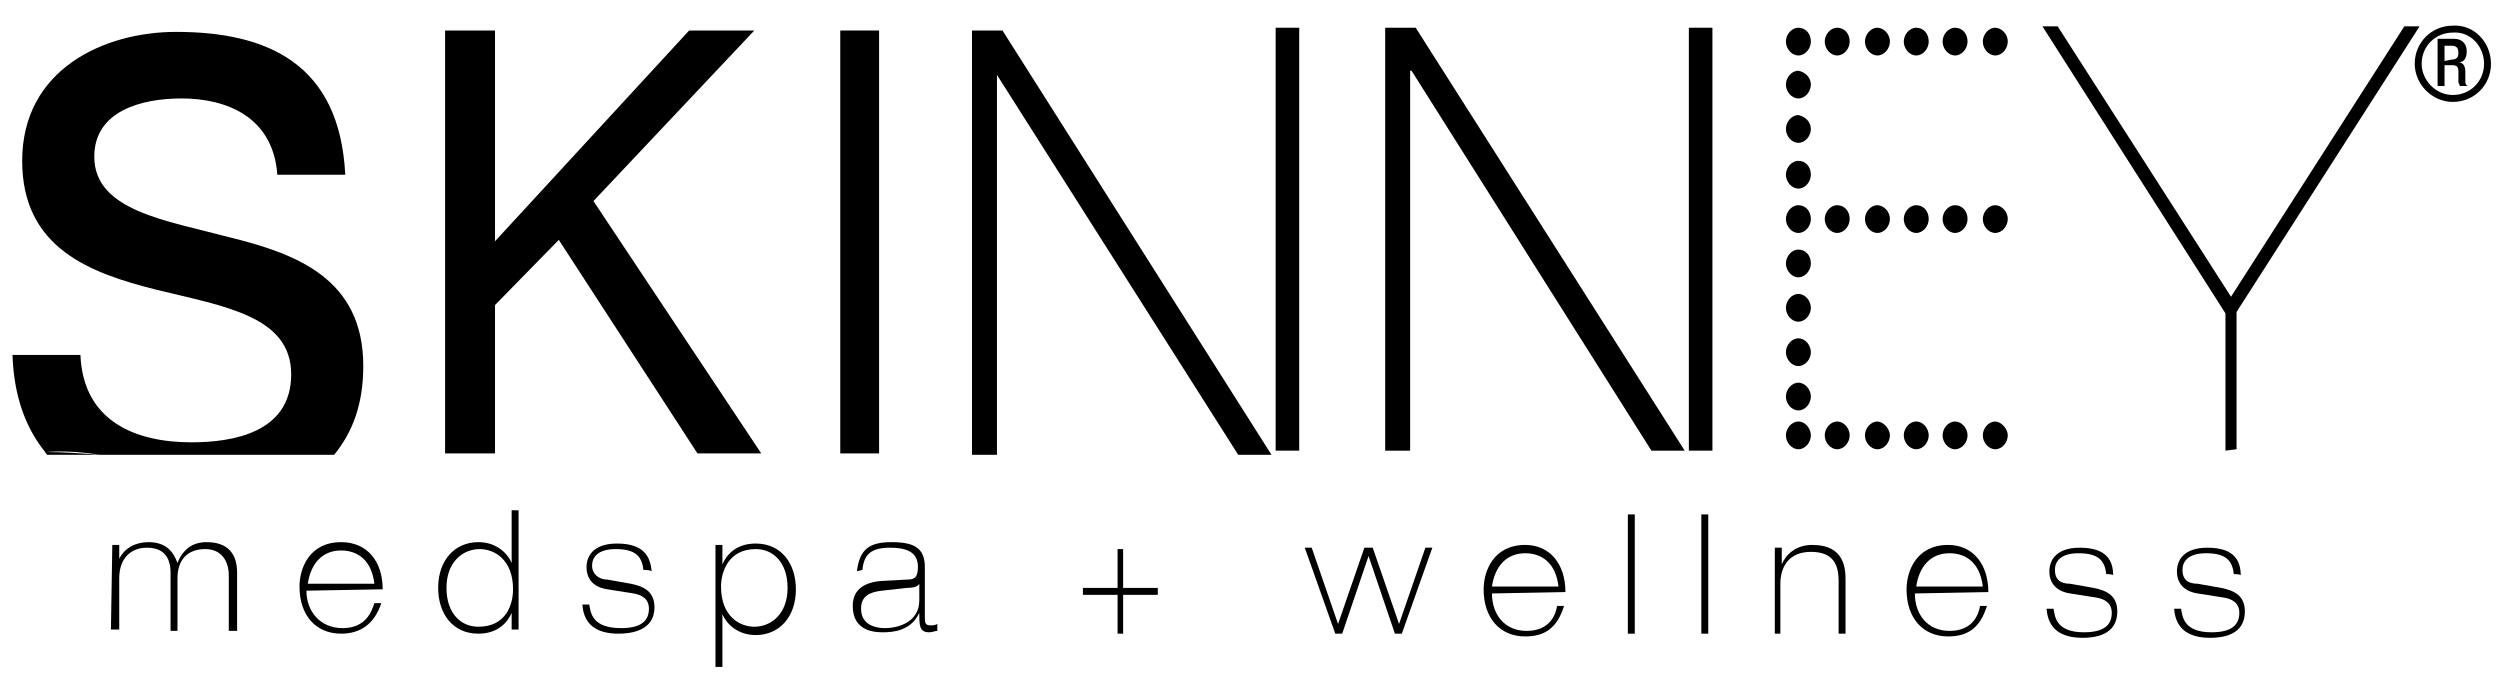
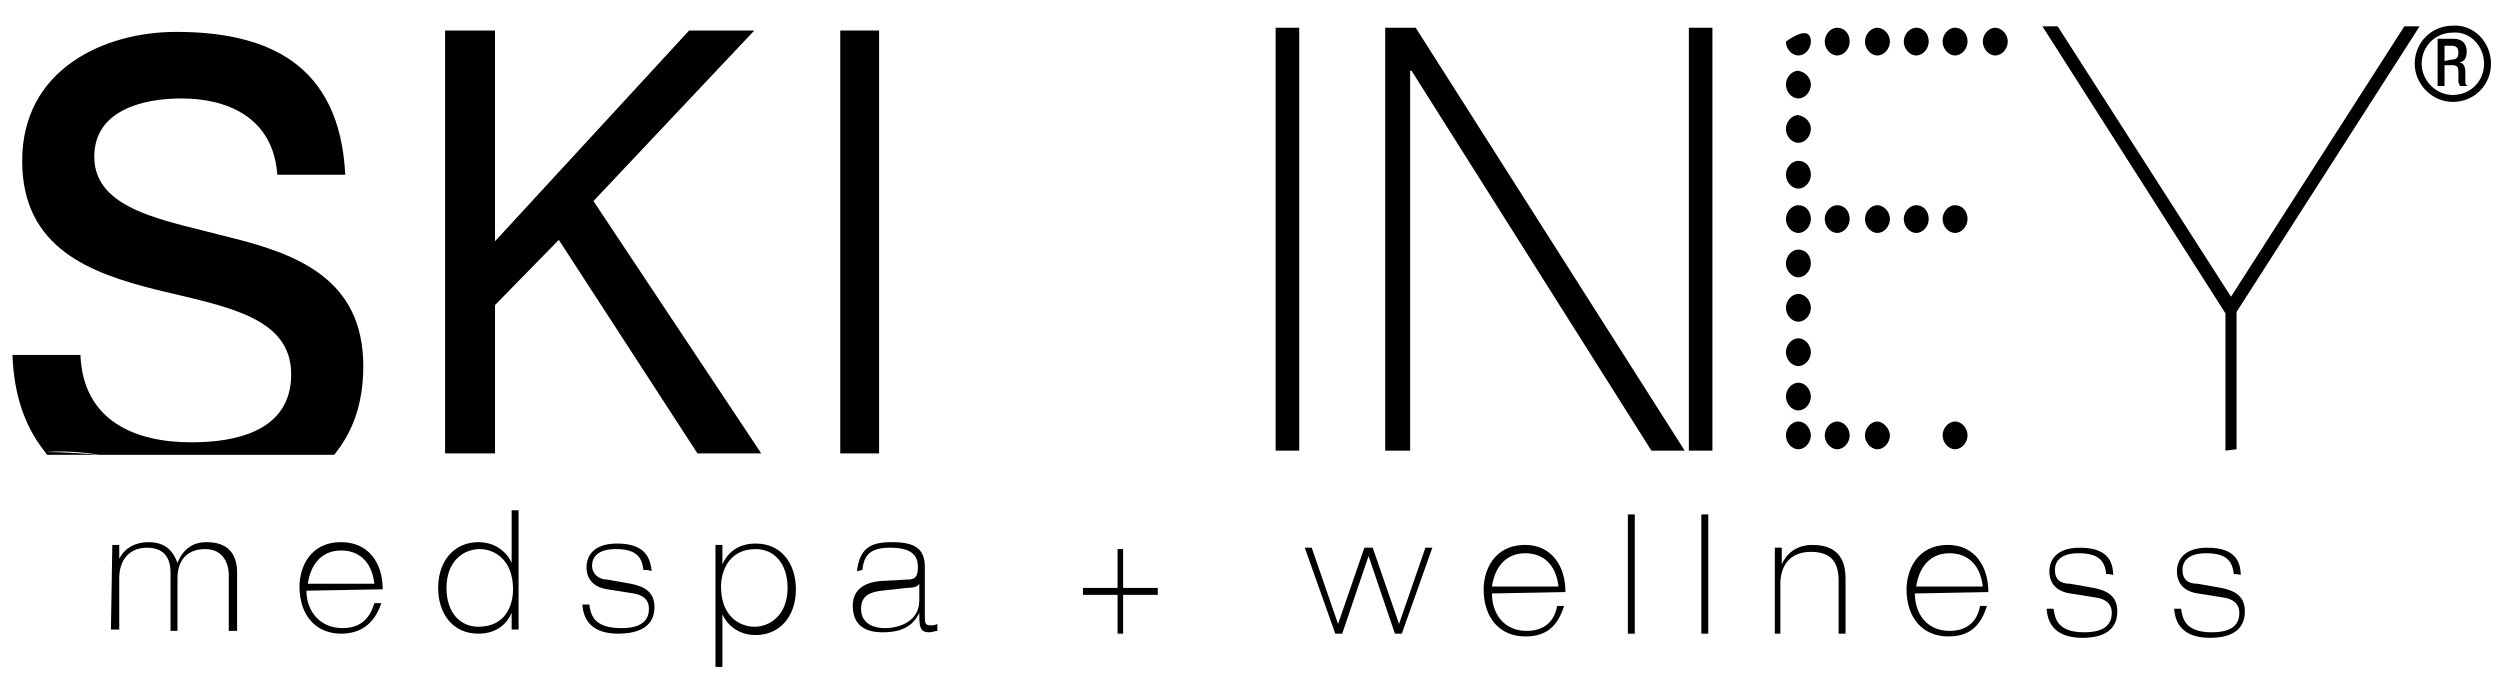
<svg xmlns="http://www.w3.org/2000/svg" id="Layer_1" x="0px" y="0px" viewBox="0 0 180.3 50" style="enable-background:new 0 0 180.3 50;" xml:space="preserve">
  <style type="text/css">	.st0{fill:none;stroke:#000000;stroke-width:0.5;stroke-miterlimit:10;}</style>
  <g>
    <path d="M7.2,32.8c-1.3-0.1-2.6-0.2-3.9-0.2C4.6,32.5,5.9,32.6,7.2,32.8h16.9c1.3-1.6,2.1-3.6,2.1-6.4c0-6.3-4.8-8.1-9.7-9.3   c-4.5-1.2-9.7-1.9-9.7-5.8c0-3.3,3.4-4.2,6.3-4.2c3.2,0,6.6,1.3,6.9,5.5h4.9c-0.4-8-5.6-10.3-12.2-10.3C7.5,2.3,1.6,5,1.6,11.6   c0,6.3,4.9,8.1,9.7,9.3c4.9,1.2,9.7,1.9,9.7,6.1c0,4.2-4.2,4.9-7.2,4.9c-4,0-7.8-1.5-8-6.3H0.9c0.1,2.9,0.9,5.1,2.2,6.8   c0-0.1,0.1-0.2,0.1-0.3c0,0.1-0.1,0.2-0.1,0.3c0.1,0.1,0.2,0.3,0.3,0.4L7.2,32.8L7.2,32.8z" />
    <path d="M60.6,32.8V2.2h2.8v30.5H60.6z" />
-     <polygon points="70.1,2.2 70.1,32.8 71.9,32.8 71.9,5.4 71.9,5.4 89.3,32.8 91.7,32.8 72.3,2.2  " />
    <rect x="92" y="2" width="1.7" height="30.5" />
    <path d="M144.8,3c0,0.5-0.4,1-0.9,1S143,3.5,143,3s0.4-1,0.9-1C144.3,2,144.8,2.4,144.8,3z" />
    <path d="M141.9,3c0,0.5-0.4,1-0.9,1s-0.9-0.5-0.9-1s0.4-1,0.9-1S141.9,2.4,141.9,3z" />
    <path d="M139.1,3c0,0.5-0.4,1-0.9,1s-0.9-0.5-0.9-1s0.4-1,0.9-1C138.7,2,139.1,2.4,139.1,3z" />
    <path d="M136.3,3c0,0.5-0.4,1-0.9,1s-0.9-0.5-0.9-1s0.4-1,0.9-1C135.8,2,136.3,2.4,136.3,3z" />
    <path d="M133.4,3c0,0.5-0.4,1-0.9,1s-0.9-0.5-0.9-1s0.4-1,0.9-1S133.4,2.4,133.4,3z" />
-     <path d="M130.6,3c0,0.5-0.4,1-0.9,1s-0.9-0.5-0.9-1s0.4-1,0.9-1C130.2,2,130.6,2.4,130.6,3z" />
+     <path d="M130.6,3c0,0.5-0.4,1-0.9,1s-0.9-0.5-0.9-1C130.2,2,130.6,2.4,130.6,3z" />
    <path d="M130.6,6.1c0,0.5-0.4,1-0.9,1s-0.9-0.5-0.9-1s0.4-1,0.9-1C130.2,5.2,130.6,5.6,130.6,6.1z" />
    <path d="M130.6,9.3c0,0.5-0.4,1-0.9,1s-0.9-0.5-0.9-1s0.4-1,0.9-1C130.2,8.4,130.6,8.8,130.6,9.3z" />
    <path d="M130.6,12.6c0,0.5-0.4,1-0.9,1s-0.9-0.5-0.9-1c0-0.5,0.4-1,0.9-1C130.2,11.6,130.6,12,130.6,12.6z" />
    <path d="M130.6,19c0,0.5-0.4,1-0.9,1s-0.9-0.5-0.9-1c0-0.5,0.4-1,0.9-1C130.2,18,130.6,18.4,130.6,19z" />
-     <path d="M144.8,15.8c0,0.5-0.4,1-0.9,1s-0.9-0.5-0.9-1c0-0.5,0.4-1,0.9-1C144.3,14.8,144.8,15.2,144.8,15.8z" />
    <path d="M141.9,15.8c0,0.5-0.4,1-0.9,1s-0.9-0.5-0.9-1c0-0.5,0.4-1,0.9-1S141.9,15.2,141.9,15.8z" />
    <path d="M139.1,15.8c0,0.5-0.4,1-0.9,1s-0.9-0.5-0.9-1c0-0.5,0.4-1,0.9-1S139.1,15.2,139.1,15.8z" />
    <path d="M136.3,15.8c0,0.5-0.4,1-0.9,1s-0.9-0.5-0.9-1c0-0.5,0.4-1,0.9-1C135.8,14.8,136.3,15.2,136.3,15.8z" />
    <path d="M133.4,15.8c0,0.5-0.4,1-0.9,1s-0.9-0.5-0.9-1c0-0.5,0.4-1,0.9-1S133.4,15.2,133.4,15.8z" />
    <path d="M130.6,15.8c0,0.5-0.4,1-0.9,1s-0.9-0.5-0.9-1c0-0.5,0.4-1,0.9-1C130.2,14.8,130.6,15.2,130.6,15.8z" />
-     <path d="M144.8,31.4c0,0.5-0.4,1-0.9,1s-0.9-0.5-0.9-1c0-0.5,0.4-1,0.9-1C144.3,30.4,144.8,30.9,144.8,31.4z" />
    <path d="M141.9,31.4c0,0.5-0.4,1-0.9,1s-0.9-0.5-0.9-1c0-0.5,0.4-1,0.9-1S141.9,30.9,141.9,31.4z" />
-     <path d="M139.1,31.4c0,0.5-0.4,1-0.9,1s-0.9-0.5-0.9-1c0-0.5,0.4-1,0.9-1S139.1,30.9,139.1,31.4z" />
    <path d="M136.3,31.4c0,0.5-0.4,1-0.9,1s-0.9-0.5-0.9-1c0-0.5,0.4-1,0.9-1C135.8,30.4,136.3,30.9,136.3,31.4z" />
    <path d="M133.4,31.4c0,0.5-0.4,1-0.9,1s-0.9-0.5-0.9-1c0-0.5,0.4-1,0.9-1S133.4,30.9,133.4,31.4z" />
    <path d="M130.6,31.4c0,0.5-0.4,1-0.9,1s-0.9-0.5-0.9-1c0-0.5,0.4-1,0.9-1C130.2,30.4,130.6,30.9,130.6,31.4z" />
    <path d="M130.6,22.2c0,0.5-0.4,1-0.9,1s-0.9-0.5-0.9-1c0-0.5,0.4-1,0.9-1C130.2,21.2,130.6,21.7,130.6,22.2z" />
    <path d="M130.6,25.4c0,0.5-0.4,1-0.9,1s-0.9-0.5-0.9-1c0-0.5,0.4-1,0.9-1C130.2,24.4,130.6,24.9,130.6,25.4z" />
    <path d="M130.6,28.6c0,0.5-0.4,1-0.9,1s-0.9-0.5-0.9-1c0-0.5,0.4-1,0.9-1C130.2,27.6,130.6,28.1,130.6,28.6z" />
    <path d="M160.5,32.5v-9.9L147.3,1.9h1.1l12.5,19.5l12.5-19.5h1.1l-13.2,20.6v9.9L160.5,32.5L160.5,32.5L160.5,32.5z" />
    <polygon points="99.9,2 99.9,32.5 101.7,32.5 101.7,5.1 101.8,5.1 119.1,32.5 121.5,32.5 102.1,2  " />
    <rect x="121.8" y="2" width="1.7" height="30.5" />
    <g>
      <path d="M32.1,2.2h3.6v15.2l14-15.2h4.7L42.8,14.5l12.1,18.2h-4.6l-10-15.4l-4.6,4.7v10.7h-3.6L32.1,2.2L32.1,2.2z" />
    </g>
    <g>
      <path d="M8.1,39.3h0.5v1h0c0.4-0.8,1.2-1.2,2.1-1.2c1.3,0,1.8,0.7,2.1,1.5c0.4-1,1.1-1.5,2.1-1.5c1.5,0,2.2,0.8,2.2,2.2v4.2h-0.6    v-4c0-1-0.5-1.9-1.7-1.9c-1.3,0-2,0.8-2,2.1v3.8h-0.5v-4.2c0-1.1-0.5-1.8-1.7-1.8c-1.2,0-2,0.8-2,2.2v3.7H8L8.1,39.3L8.1,39.3    L8.1,39.3L8.1,39.3z" />
      <path d="M22.1,42.6c0,1.5,1,2.7,2.6,2.7c1.7,0,2.1-1.2,2.3-1.8h0.5C27,45,26,45.7,24.6,45.7c-1.8,0-3-1.3-3-3.4    c0-1.3,0.7-3.2,3-3.2c1.9,0,3,1.4,3,3.4L22.1,42.6L22.1,42.6z M27,42.1c-0.2-1.7-1.2-2.4-2.4-2.4c-1.4,0-2.2,1-2.4,2.4H27z" />
      <path d="M36.9,44.2L36.9,44.2c-0.3,0.7-1,1.5-2.4,1.5c-1.9,0-2.9-1.5-2.9-3.3c0-2,1.2-3.3,2.9-3.3c1.3,0,2.1,0.8,2.4,1.5h0v-3.8    h0.5v8.6h-0.5C36.9,45.4,36.9,44.2,36.9,44.2z M37,42.5c0-2.2-1.4-2.9-2.4-2.9c-1.2,0-2.4,0.9-2.4,2.8c0,1.8,1,2.8,2.3,2.8    C36.5,45.2,37,43.6,37,42.5z" />
      <path d="M46.4,41.1c-0.1-1-0.6-1.5-2-1.5c-1.3,0-1.7,0.6-1.7,1.2s0.5,1,1.1,1l1.7,0.3c1,0.2,1.7,0.6,1.7,1.7    c0,1.7-1.7,1.9-2.6,1.9c-1.5,0-2.5-0.6-2.6-2.1h0.5c0.1,0.6,0.2,1.7,2.3,1.7c1.4,0,2-0.5,2-1.4c0-0.7-0.5-1-1.1-1.1l-1.9-0.3    c-0.7-0.1-1.5-0.5-1.5-1.6c0-0.7,0.4-1.7,2.2-1.7c2,0,2.4,1,2.5,2C46.9,41.1,46.4,41.1,46.4,41.1z" />
      <path d="M51.6,39.3h0.5v1.4h0c0.3-0.7,1-1.5,2.4-1.5c1.9,0,2.9,1.5,2.9,3.3c0,2-1.2,3.3-2.9,3.3c-1.3,0-2.1-0.8-2.4-1.5h0v3.8    h-0.5V39.3z M52,42.3c0,2.2,1.4,2.9,2.4,2.9c1.2,0,2.4-0.9,2.4-2.8c0-1.8-1-2.8-2.3-2.8C52.5,39.6,52,41.3,52,42.3z" />
      <path d="M61.8,41.2c0.2-1.6,0.9-2.1,2.5-2.1c1.6,0,2.4,0.4,2.4,1.8v3.5c0,0.5,0,0.7,0.4,0.7c0.2,0,0.3,0,0.5-0.1v0.5    c-0.2,0-0.3,0.1-0.6,0.1c-0.7,0-0.7-0.5-0.7-1.4h0c-0.6,1.3-1.9,1.4-2.6,1.4c-0.5,0-2.2,0-2.2-1.9c0-1.3,1-1.7,2-1.8l1.9-0.1    c0.5,0,0.8-0.1,0.8-0.9c0-0.8-0.4-1.4-2-1.4c-1.4,0-1.9,0.5-2,1.6L61.8,41.2L61.8,41.2z M66.3,42.1L66.3,42.1    c-0.1,0.2-0.4,0.3-0.9,0.3l-1.8,0.2c-0.9,0.1-1.5,0.4-1.5,1.3c0,1.2,1.1,1.4,1.7,1.4c1.1,0,2.5-0.5,2.5-2V42.1z" />
    </g>
    <g>
      <path d="M78.1,42.4h2.5v-2.8H81v2.8h2.5v0.5H81v2.8h-0.4v-2.8h-2.5V42.4z" />
    </g>
    <g>
      <path d="M98.4,39.5H99l1.9,5.5l1.9-5.5h0.5l-2.2,6.2h-0.5l-1.9-5.6l-1.9,5.6h-0.5l-2.2-6.2h0.5l1.9,5.5L98.4,39.5z" />
      <path d="M107.6,42.8c0,1.5,0.9,2.7,2.5,2.7c1.7,0,2.1-1.2,2.2-1.8h0.5c-0.5,1.6-1.4,2.2-2.8,2.2c-1.8,0-3-1.3-3-3.4    c0-1.3,0.7-3.2,3-3.2c1.8,0,2.9,1.4,2.9,3.4L107.6,42.8L107.6,42.8L107.6,42.8z M112.4,42.3c-0.2-1.7-1.2-2.4-2.4-2.4    c-1.4,0-2.2,1-2.4,2.4H112.4z" />
      <path d="M117.4,37.1h0.5v8.6h-0.5V37.1z" />
      <path d="M122.7,37.1h0.5v8.6h-0.5V37.1z" />
      <path d="M128,39.5h0.5v1.2l0,0c0.3-0.7,1-1.4,2.2-1.4c2.4,0,2.4,1.8,2.4,2.6v3.8h-0.5v-3.8c0-1.2-0.4-2.1-2-2.1    c-1.6,0-2.2,1.1-2.2,2.3v3.6H128L128,39.5L128,39.5z" />
      <path d="M138.1,42.8c0,1.5,0.9,2.7,2.5,2.7c1.7,0,2.1-1.2,2.2-1.8h0.5c-0.5,1.6-1.4,2.2-2.8,2.2c-1.8,0-3-1.3-3-3.4    c0-1.3,0.7-3.2,3-3.2c1.8,0,2.9,1.4,2.9,3.4L138.1,42.8L138.1,42.8L138.1,42.8z M143,42.3c-0.2-1.7-1.2-2.4-2.4-2.4    c-1.4,0-2.2,1-2.4,2.4H143z" />
      <path d="M151.9,41.4c-0.1-1-0.6-1.5-2-1.5c-1.3,0-1.7,0.6-1.7,1.2c0,0.7,0.4,1,1.1,1l1.7,0.3c1,0.2,1.7,0.6,1.7,1.7    c0,1.7-1.6,1.9-2.5,1.9c-1.5,0-2.5-0.6-2.6-2.1h0.5c0.1,0.6,0.2,1.7,2.2,1.7c1.4,0,2-0.5,2-1.4c0-0.7-0.5-1-1.1-1.1l-1.9-0.3    c-0.7-0.1-1.5-0.5-1.5-1.6c0-0.7,0.4-1.7,2.2-1.7c2,0,2.4,1,2.4,2C152.4,41.4,151.9,41.4,151.9,41.4z" />
      <path d="M161.1,41.4c-0.1-1-0.6-1.5-2-1.5c-1.3,0-1.7,0.6-1.7,1.2c0,0.7,0.4,1,1.1,1l1.7,0.3c1,0.2,1.7,0.6,1.7,1.7    c0,1.7-1.6,1.9-2.5,1.9c-1.5,0-2.5-0.6-2.6-2.1h0.5c0.1,0.6,0.2,1.7,2.2,1.7c1.4,0,2-0.5,2-1.4c0-0.7-0.5-1-1.1-1.1l-1.9-0.3    c-0.7-0.1-1.5-0.5-1.5-1.6c0-0.7,0.4-1.7,2.2-1.7c2,0,2.4,1,2.4,2C161.6,41.4,161.1,41.4,161.1,41.4z" />
    </g>
    <path class="st0" d="M179.4,4.6c0,1.4-1.1,2.5-2.5,2.5l0,0c-1.4,0-2.5-1.2-2.5-2.5l0,0c0-1.4,1.1-2.5,2.5-2.5l0,0   C178.3,2,179.4,3.2,179.4,4.6L179.4,4.6z" />
    <g>
      <path d="M175.8,2.8h1.2c0.5,0,0.9,0.3,0.9,0.9c0,0.5-0.2,0.8-0.6,0.8l0,0c0.3,0,0.5,0.2,0.5,0.7c0,0.2,0,0.5,0,0.7    c0,0.2,0.1,0.3,0.2,0.3h-0.6c0-0.1-0.1-0.2-0.1-0.3c0-0.2,0-0.4,0-0.7c0-0.4-0.1-0.5-0.5-0.5h-0.5v1.5h-0.5L175.8,2.8L175.8,2.8    L175.8,2.8z M176.8,4.3c0.4,0,0.5-0.2,0.5-0.5c0-0.4-0.2-0.5-0.5-0.5h-0.5v1.1L176.8,4.3L176.8,4.3z" />
    </g>
  </g>
</svg>